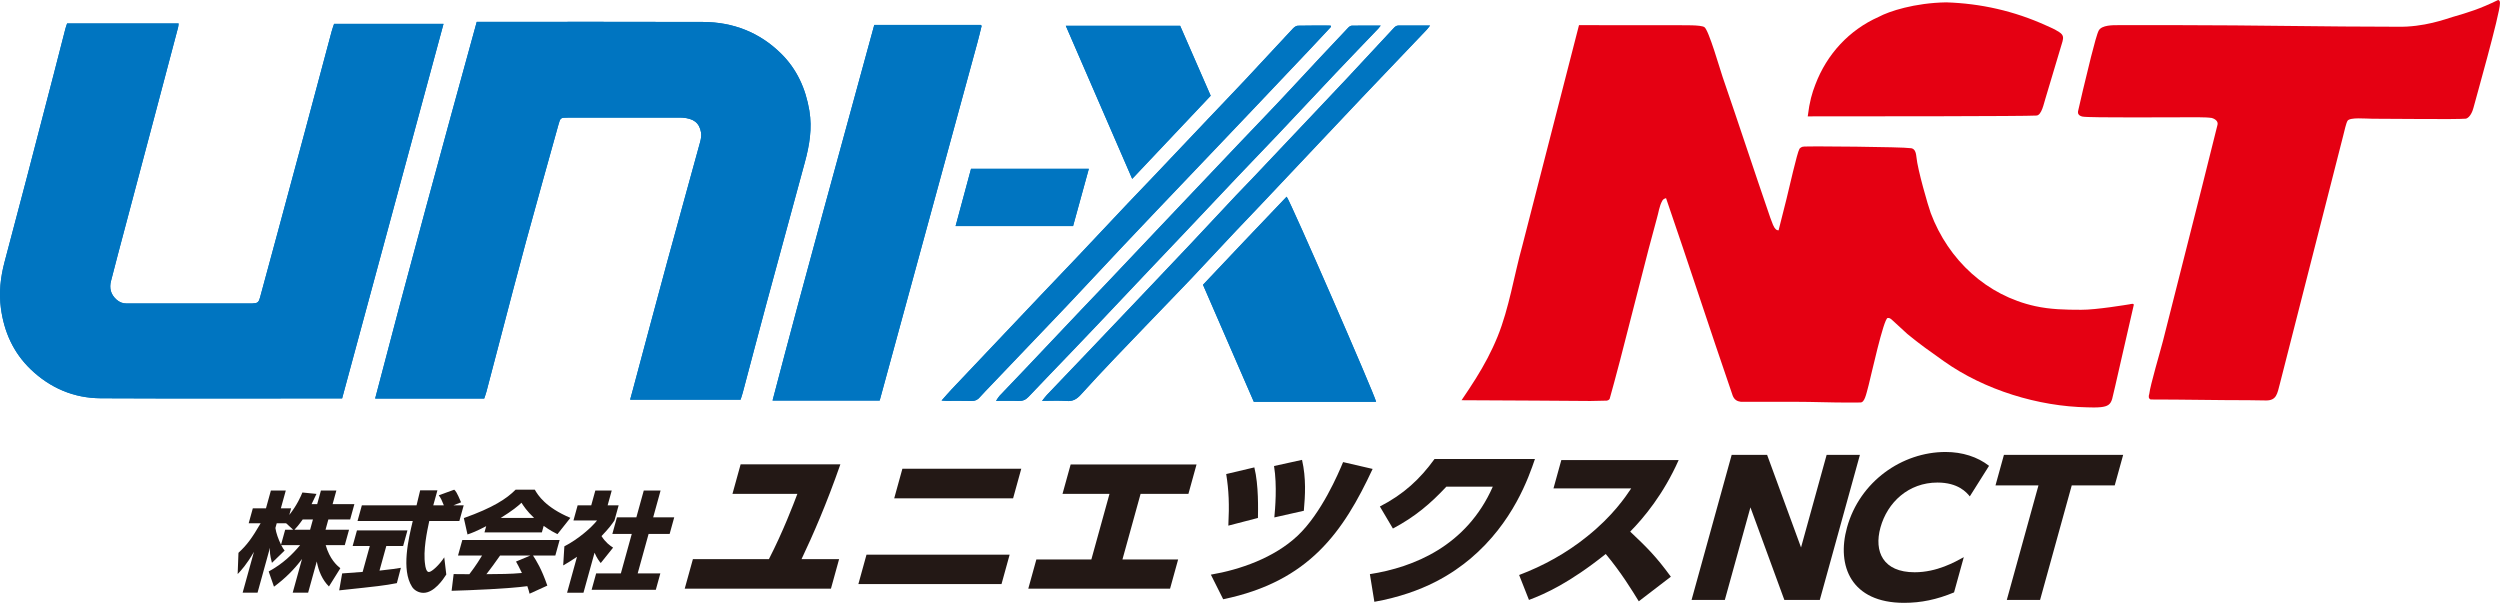
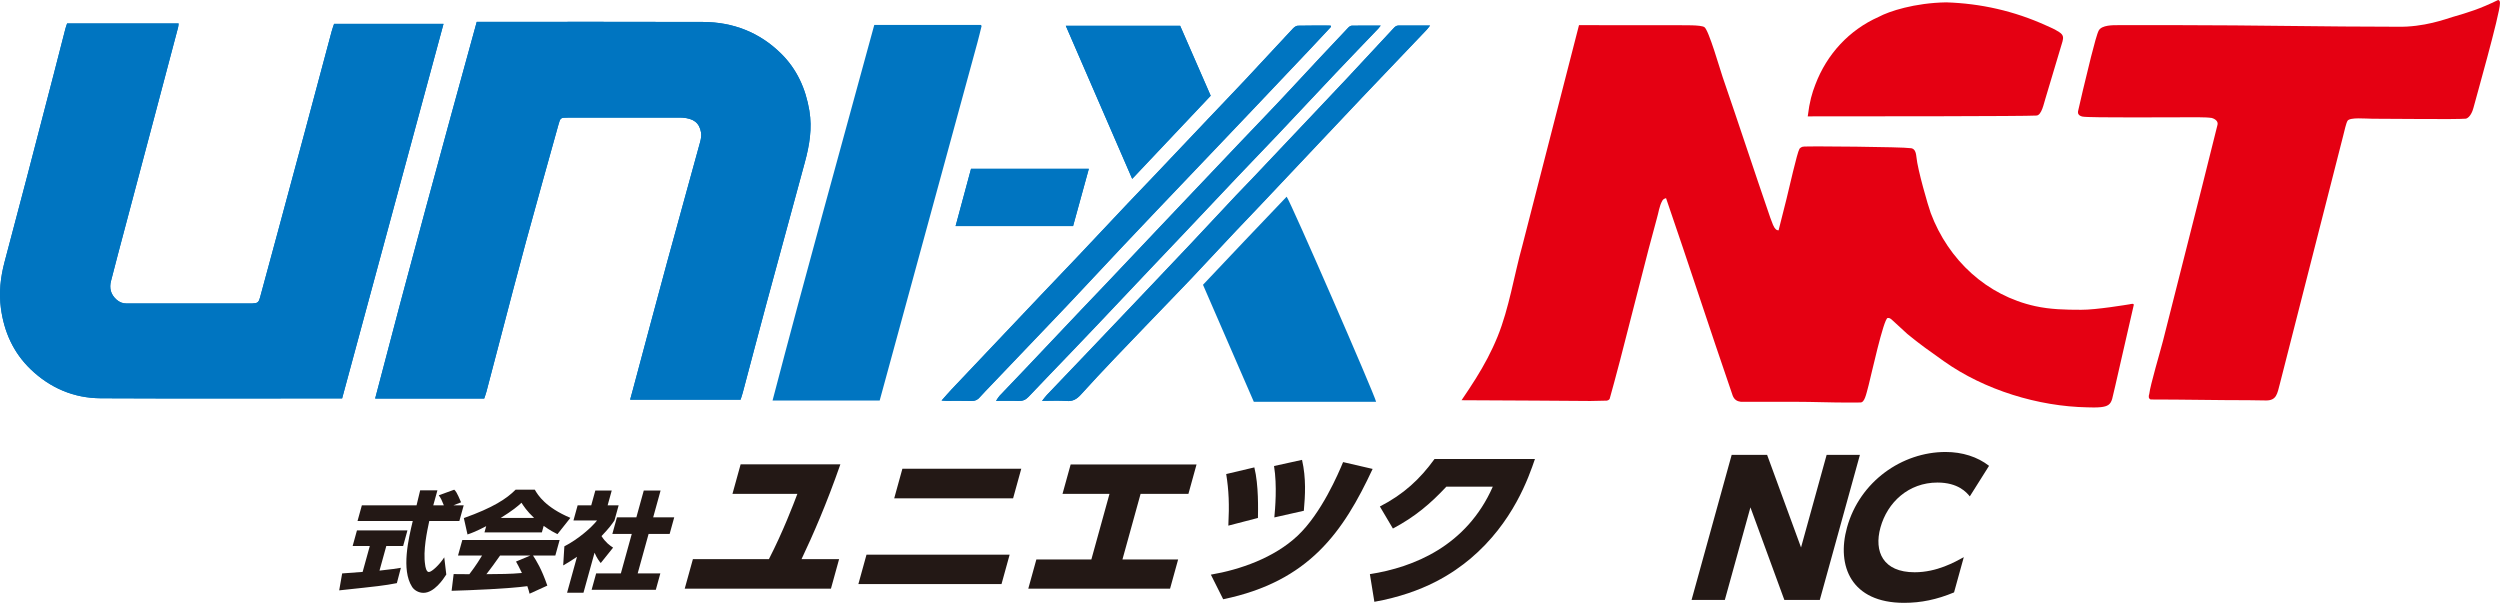
<svg xmlns="http://www.w3.org/2000/svg" id="_レイヤー_2" data-name="レイヤー 2" viewBox="0 0 608.078 146.629">
  <g id="_レイヤー_2-2" data-name=" レイヤー 2">
    <g>
-       <path d="M77.146,122.626l.913-3.308h3.752l-.911,3.308h5.297l-1.029,3.725h-5.301l-.688,2.494h5.72l-1.038,3.754h-4.642c.979,3.386,2.662,4.882,3.561,5.617l-2.771,4.436c-1.606-1.601-2.532-3.754-2.961-6.09l-2.1,7.586h-3.752l2.264-8.19c-1.883,2.546-4.219,4.83-6.822,6.744l-1.288-3.699c3.554-1.942,5.739-4.148,7.649-6.404h-4.592c.375.734.545.972.819,1.313l-3.085,2.992c-.528-2.075-.516-2.599-.48-3.676l-3.018,10.92h-3.624l2.744-9.922c-1.726,3.018-3.11,4.516-3.96,5.406l.196-5.168c2.086-1.942,3.213-3.464,5.398-7.193h-2.91l1.002-3.622h3.199l1.197-4.331h3.624l-1.199,4.331h2.494l-.442,1.601c1.934-2.441,2.858-4.646,3.186-5.459l3.424.341c-.286.654-.6,1.311-1.189,2.494h1.366ZM71.306,128.844l-1.715-1.574h-2.283l-.32,1.155c.164,1.208.684,2.652,1.368,4.068l1.008-3.649h1.942ZM75.427,128.844l.688-2.494h-2.492c-.871,1.263-1.671,2.153-2.003,2.494h3.807Z" fill="#231815" />
      <path d="M83.224,139.474c.164-.027,4.495-.316,4.981-.368l1.742-6.296h-4.173l1.052-3.807h12.281l-1.052,3.807h-4.095l-1.654,5.981c3.028-.314,4.265-.524,5.202-.682l-.979,3.727c-3.131.604-4.428.734-14.026,1.759l.72-4.12ZM110.291,122.913h2.494l-1.052,3.807h-7.323c-.539,2.519-1.549,7.216-1.002,10.654.046.393.248,1.759.903,1.759.709,0,2.626-1.812,3.744-3.571l.497,4.175c-.745,1.181-2.963,4.461-5.564,4.461-1.204,0-2.277-.682-2.767-1.471-2.658-4.146-.856-11.705.175-16.008h-13.434l1.052-3.807h13.304c.091-.419.827-3.464.878-3.647h4.198l-1.008,3.647h2.572c-.408-.995-.713-1.784-1.242-2.439l3.763-1.366c.314.29.589.524,1.671,3.07l-1.856.734Z" fill="#231815" />
      <path d="M128.807,144.408c-.126-.499-.261-1.05-.543-1.837-4.634.631-13.657.995-18.417,1.128l.495-4.068c.124.027,3.457.027,3.826.027.326-.421,1.677-2.178,3.089-4.541h-5.85l1.044-3.777h23.668l-1.044,3.777h-5.431c.825,1.286,2.056,3.201,3.485,7.321l-4.32,1.97ZM118.26,127.979c-2.42,1.26-3.474,1.652-4.548,2.02l-.892-3.988c7.102-2.519,10.44-4.724,12.588-6.905h4.672c.758,1.338,2.614,4.306,8.655,6.852l-3.144,3.963c-.692-.341-1.797-.892-3.35-2.02l-.444,1.599h-13.958l.421-1.521ZM129.014,135.117h-7.374c-1.555,2.205-2.058,2.887-3.329,4.541,3.104-.027,5.941-.027,8.636-.29-.697-1.469-1.086-2.153-1.437-2.78l3.504-1.471ZM129.912,125.984c-1.812-1.705-2.59-2.965-3.07-3.7-.854.812-2.182,1.915-5.063,3.7h8.133Z" fill="#231815" />
      <path d="M141.918,144.172h-3.988l2.416-8.74c-1.332.918-2.458,1.574-3.361,2.098l.284-4.644c3.426-1.759,6.624-4.594,7.959-6.298h-5.745l1.016-3.676h3.308l.993-3.594h3.99l-.995,3.594h2.677l-1.019,3.676c-.659.972-1.349,1.942-3.15,3.805,1.01,1.574,2.02,2.285,2.82,2.809l-3.009,3.752c-.404-.524-.93-1.181-1.503-2.519l-2.694,9.737ZM156.583,119.318h4.091l-1.799,6.509h5.118l-1.117,4.043h-5.118l-2.656,9.604h5.511l-1.1,3.99h-15.615l1.103-3.99h6.01l2.654-9.604h-4.724l1.117-4.043h4.726l1.799-6.509Z" fill="#231815" />
      <path d="M204.098,135.993l-1.986,7.186h-35.566l1.991-7.186h18.487c3.405-6.608,5.983-13.378,6.921-15.871h-15.787l1.987-7.186h24.261c-3.392,9.72-6.654,17.157-9.447,23.058h9.139Z" fill="#231815" />
      <path d="M245.575,134.913l-1.974,7.144h-34.815l1.974-7.144h34.815ZM248.405,114.015l-1.986,7.189h-28.918l1.987-7.189h28.918Z" fill="#231815" />
      <polygon points="273.014 136.076 286.56 136.076 284.597 143.18 250.11 143.18 252.076 136.076 265.453 136.076 269.864 120.122 258.437 120.122 260.415 112.976 291.034 112.976 289.06 120.122 277.427 120.122 273.014 136.076" fill="#231815" />
      <path d="M294.518,139.773c7.064-1.204,15.377-4.07,21.107-9.472,5.783-5.444,9.926-15.164,11.058-17.906l7.184,1.662c-7.134,15.286-15.421,27.376-36.351,31.698l-2.999-5.983ZM298.771,127.85c.261-5.152.12-8.558-.52-12.546l6.843-1.62c1.08,4.362.903,10.261.88,12.298l-7.203,1.869ZM309.958,125.855c.187-2.035.713-7.685-.074-12.504l6.81-1.496c1.033,4.529.76,8.683.44,12.38l-7.176,1.62Z" fill="#231815" />
      <path d="M333.196,139.649c10.68-1.662,23.544-6.856,29.897-21.271h-11.3c-3.786,4.07-7.643,7.353-12.995,10.179l-3.171-5.362c5.76-2.948,9.785-6.688,13.289-11.549h24.43c-1.509,4.404-5.271,15.454-15.724,24.263-4.045,3.365-11.092,8.268-23.335,10.469l-1.09-6.73Z" fill="#231815" />
-       <path d="M408.307,111.896c-3.723,8.352-8.441,14-11.793,17.407,4.215,3.988,6.303,6.067,9.891,10.97l-7.803,5.981c-1.662-2.7-4.232-6.938-8.037-11.507-8.796,7.02-14.684,9.678-18.672,11.174l-2.393-6.065c5.844-2.203,11.523-5.318,16.555-9.39,6.239-4.985,9.367-9.68,10.707-11.675h-18.906l1.909-6.896h28.542Z" fill="#231815" />
      <polygon points="429.815 110.635 438.068 133.158 444.295 110.635 452.389 110.635 442.631 145.927 434.011 145.927 425.758 123.406 419.531 145.927 411.44 145.927 421.198 110.635 429.815 110.635" fill="#231815" />
      <path d="M475.285,144.091c-4.203,1.751-8.051,2.538-12.161,2.538-12.864,0-16.465-8.967-13.876-18.325,3.096-11.197,13.39-18.369,23.977-18.369,4.068,0,7.765,1.183,10.572,3.369l-4.68,7.433c-.783-.962-2.83-3.365-7.862-3.365-7.043,0-12.178,4.811-13.87,10.932-1.62,5.861.619,10.888,8.316,10.888,5.425,0,9.79-2.492,11.953-3.672l-2.369,8.571Z" fill="#231815" />
-       <polygon points="496.208 145.928 488.114 145.928 495.816 118.069 485.364 118.069 487.418 110.636 516.42 110.636 514.366 118.069 503.91 118.069 496.208 145.928" fill="#231815" />
      <path d="M607.629,0c.189,0,.52.263.435.852,0,2.523-6.018,23.716-6.446,25.385-.194.783-.787,2.29-1.797,2.626-2.485.212-17.186.015-22.799.015-1.532,0-5.454-.406-6.025.501-.364.579-.766,2.494-1.063,3.641-.819,3.27-14.341,56.12-15.402,60.345-.633,2.437-.821,4.038-3.331,4.038-.922,0-2.797-.059-4.167-.059-8.203,0-15.907-.177-23.929-.177-.587-.253-.503-.842-.337-1.347.244-2.174,2.694-10.379,3.333-12.889,3.173-12.536,6.351-25.065,9.524-37.605,1.279-5.118,2.437-9.747,3.714-14.863.253-.758-.252-1.431-1.347-1.768-1.683-.252-4.398-.141-6.225-.168-2.256-.03-23.721.168-25.234-.168-.962-.213-1.178-.758-1.094-1.263.446-1.928.747-3.228,1.193-5.164.876-3.567,3.087-13.154,3.853-14.518.757-1.347,3.472-1.296,4.766-1.296h15.107c17.273,0,35.385.385,52.731.385,6.465.154,11.881-1.907,13.493-2.384,3.834-1.109,6.515-1.919,11.042-4.118" fill="#e50012" />
      <path d="M473.374.574c8.365.263,16.528,2.085,24.362,5.646,1.193.539,1.917.812,3.163,1.614,1.178.758.926,1.513.76,2.264-1.391,4.657-2.784,9.312-4.177,13.965-.333.991-.871,3.958-2.134,4.043-2.864.191-41.433.2-55.652.2.459-3.725,1.05-5.644,1.846-7.719,2.805-7.426,8.262-13.312,15.413-16.479,2.502-1.359,8.739-3.407,16.42-3.533" fill="#e50012" />
      <path d="M384.055,6.118c8.034.011,16.069.013,24.097.017,1.261.038,5.503-.13,6.414.467,1.056.703,3.786,10.253,4.434,12.14,3.998,11.614,7.635,22.736,11.593,34.234.219.564.438,1.141.652,1.707.455,1.042.846,1.324,1.357,1.353.636-2.502,1.271-5.006,1.898-7.519.676-2.679,2.582-11.298,3.186-12.321.141-.151.461-.547,1.134-.547,1.345-.111,23.834.057,25.909.394,1.288.057,1.324,1.677,1.414,2.22.267,2.938,2.83,11.841,3.472,13.559,4.312,11.486,13.655,20.065,25.396,22.639,3.691.81,7.342.888,11.179.888,3.626.034,11.359-1.271,11.778-1.334.381-.074,1.109-.295,1.023.189-1.5,6.378-4.888,21.547-5.244,22.814-.4,1.412-1.155,1.833-2.748,2.012-1.128.126-2.437.063-3.34.046-11.808-.225-24.905-4.158-34.886-11.242-3.001-2.13-6.048-4.266-8.855-6.612-1.277-1.172-2.553-2.342-3.836-3.521-.335-.269-.585-.41-.953-.356-.981.137-4.089,14.329-4.619,16.324-.659,2.489-.995,4.228-2.005,4.228-.922,0-1.799.019-2.999.019-4.335,0-8.483-.185-12.689-.185h-13.386c-.926-.116-1.601-.507-1.993-1.517-5.692-16.538-10.535-31.545-16.206-48.018-.385.105-.718.276-.896.604-.766,1.338-.913,2.921-1.359,4.394-.659,2.452-1.319,4.916-1.982,7.374-2.311,8.992-4.615,17.992-6.926,26.987-.638,2.462-2.34,8.777-2.557,9.474-.19.252-.37.349-.709.419-1.326.025-2.649.055-3.969.084-2.172,0-23.232-.185-31.343-.185,1.122-1.635,2.513-3.754,3.487-5.309,2.045-3.277,3.815-6.572,5.276-10.164,2.832-6.984,3.983-14.798,6.029-22.142,4.588-17.868,9.181-35.743,13.773-53.611" fill="#e50012" />
      <path d="M43.448,5.706h-27.125c-.145.44-.305.848-.415,1.271-.951,3.683-1.881,7.374-2.839,11.056-2.172,8.373-4.341,16.744-6.534,25.114-1.801,6.886-3.641,13.763-5.448,20.648-.958,3.659-1.376,7.334-.871,11.147.77,5.814,3.072,10.88,7.266,14.903,4.705,4.512,10.463,6.995,17.012,7.026,19.08.093,38.159.032,57.237.032h1.484c8.239-30.431,16.435-60.709,24.663-91.099h-26.62c-.194.596-.417,1.191-.583,1.803-2.189,8.165-4.36,16.334-6.553,24.497-2.205,8.211-4.423,16.42-6.641,24.632-1.404,5.2-2.811,10.402-4.228,15.6-.335,1.229-.598,1.418-1.862,1.471-.347.015-.694.004-1.04.004h-24.383c-1.734,0-3.468-.013-5.202.002-.943.008-1.728-.314-2.426-.939-1.397-1.252-1.803-2.767-1.33-4.562.57-2.151,1.107-4.31,1.677-6.46,2.965-11.183,5.937-22.363,8.904-33.544,1.913-7.216,3.824-14.43,5.728-21.648.076-.278.08-.572.13-.955" fill="#0075c1" />
      <path d="M115.959,5.321c-8.422,30.551-16.736,60.987-24.712,91.622h26.526c.194-.589.404-1.141.553-1.709,1.096-4.158,2.178-8.319,3.272-12.477,2.102-7.982,4.16-15.974,6.328-23.942,2.582-9.489,5.259-18.954,7.889-28.432.482-1.738.509-1.772,2.338-1.772,9.017-.002,18.035-.002,27.052-.002.248,0,.497-.01.743.006,2.746.189,4.148,1.233,4.564,3.586.131.741-.01,1.576-.213,2.319-2.668,9.775-5.4,19.531-8.058,29.31-2.774,10.206-5.486,20.429-8.228,30.646-.238.894-.486,1.784-.747,2.744h26.86c.196-.627.396-1.185.547-1.757,1.919-7.212,3.809-14.432,5.753-21.637,3.091-11.454,6.208-22.9,9.333-34.343,1.128-4.131,1.829-8.251,1.101-12.58-.899-5.347-3.024-10.059-6.86-13.851-5.24-5.179-11.696-7.687-19.028-7.71-17.738-.063-35.476-.021-53.213-.021h-1.801Z" fill="#0075c1" />
      <path d="M213.966,97.418c7.944-29.089,15.861-58.075,23.773-87.062.362-1.33.68-2.677,1.012-4.017l-.05-.137-.135-.143h-25.913c-8.272,30.404-16.747,60.747-24.743,91.359h26.056Z" fill="#0075c1" />
-       <path d="M334.717,97.737c-.427-1.915-20.81-48.685-21.763-49.897-6.81,7.115-13.563,14.24-20.347,21.429,4.144,9.539,8.253,19.005,12.365,28.468h29.745Z" fill="#0075c1" />
      <path d="M323.747,6.512l-.105-.293c-2.662,0-5.328-.031-7.99.034-.41.01-.89.389-1.204.724-3.855,4.114-7.67,8.264-11.526,12.38-2.946,3.14-5.934,6.239-8.895,9.362-4.394,4.632-8.779,9.27-13.173,13.899-2.182,2.298-4.388,4.571-6.564,6.871-4.045,4.278-8.068,8.577-12.115,12.854-3.026,3.199-6.082,6.37-9.116,9.564-4.497,4.737-8.984,9.482-13.476,14.221-2.723,2.875-5.455,5.741-8.169,8.622-.762.808-1.484,1.658-2.393,2.677.585.034.909.067,1.233.069,2.031.004,4.066-.038,6.094.023.831.023,1.401-.269,1.93-.859.892-.993,1.825-1.951,2.746-2.917,5.196-5.442,10.391-10.88,15.587-16.322,1.092-1.145,2.193-2.285,3.275-3.441,4.47-4.76,8.931-9.529,13.405-14.285,2.614-2.776,5.236-5.539,7.864-8.297,5.116-5.379,10.242-10.747,15.364-16.122,2.9-3.045,5.802-6.088,8.697-9.139,4.531-4.775,9.059-9.55,13.58-14.331,1.663-1.757,3.302-3.531,4.952-5.297" fill="#0075c1" />
      <path d="M259.235,6.271c5.393,12.431,10.732,24.739,16.151,37.231,6.444-6.822,12.746-13.498,19.091-20.215-2.496-5.716-4.964-11.372-7.429-17.016h-27.813Z" fill="#0075c1" />
      <path d="M253.471,97.499c2.239,0,4.118-.116,5.974.036,1.515.124,2.489-.492,3.445-1.542,2.689-2.965,5.421-5.896,8.184-8.794,4.954-5.192,9.941-10.349,14.914-15.52,1.199-1.248,2.414-2.487,3.598-3.75,3.691-3.927,7.365-7.87,11.061-11.795,2.035-2.161,4.102-4.291,6.141-6.45,4.96-5.246,9.912-10.501,14.867-15.753,3.327-3.525,6.646-7.06,9.985-10.572,5.112-5.377,10.244-10.737,15.362-16.109.25-.263.457-.566.829-1.033-2.723,0-5.194.008-7.664-.006-.56-.004-.869.301-1.225.684-3.691,3.996-7.399,7.976-11.117,11.947-2.601,2.778-5.225,5.539-7.843,8.306-5.166,5.465-10.33,10.926-15.501,16.385-1.292,1.364-2.624,2.694-3.91,4.066-3.624,3.855-7.224,7.734-10.85,11.587-3.594,3.815-7.21,7.614-10.821,11.416-4.771,5.021-9.541,10.04-14.32,15.055-3.308,3.472-6.633,6.934-9.941,10.408-.337.354-.619.758-1.168,1.437" fill="#0075c1" />
      <path d="M335.835,6.225c-2.525,0-4.781-.017-7.037.021-.292.006-.642.248-.863.48-2.319,2.437-4.623,4.886-6.921,7.344-3.375,3.613-6.728,7.25-10.12,10.85-3.087,3.276-6.221,6.511-9.325,9.775-4.67,4.912-9.333,9.83-14,14.747-1.871,1.974-3.746,3.946-5.617,5.922-4.287,4.526-8.567,9.057-12.856,13.582-2.077,2.191-4.171,4.362-6.25,6.553-4.423,4.667-8.838,9.343-13.264,14.009-2.146,2.262-4.312,4.503-6.456,6.768-.28.301-.478.678-.857,1.225,1.989,0,3.712-.059,5.427.021,1.025.046,1.766-.255,2.473-1.002,3.466-3.668,6.978-7.294,10.473-10.939,2.088-2.18,4.175-4.36,6.25-6.551,4.356-4.596,8.702-9.202,13.053-13.798,2.792-2.946,5.596-5.88,8.384-8.828,4.249-4.491,8.485-8.996,12.74-13.483,3.203-3.373,6.444-6.711,9.64-10.09,4.727-4.994,9.413-10.023,14.142-15.017,3.436-3.628,6.909-7.222,10.364-10.833.156-.162.288-.349.619-.755" fill="#0075c1" />
-       <path d="M236.183,41.064c-1.267,4.691-2.498,9.255-3.756,13.927h28.577c1.282-4.657,2.546-9.251,3.832-13.927h-28.653Z" fill="#0075c1" />
+       <path d="M236.183,41.064c-1.267,4.691-2.498,9.255-3.756,13.927h28.577c1.282-4.657,2.546-9.251,3.832-13.927h-28.653" fill="#0075c1" />
      <path d="M43.448,5.706c-.05.383-.055.678-.13.955-1.904,7.218-3.815,14.432-5.728,21.648-2.967,11.181-5.939,22.361-8.904,33.544-.57,2.151-1.107,4.31-1.677,6.46-.473,1.795-.067,3.31,1.33,4.562.699.625,1.484.947,2.426.939,1.734-.015,3.468-.002,5.202-.002h24.383c.345,0,.692.01,1.04-.004,1.265-.053,1.528-.242,1.862-1.471,1.416-5.198,2.824-10.4,4.228-15.6,2.218-8.211,4.436-16.42,6.641-24.632,2.193-8.163,4.365-16.332,6.553-24.497.166-.612.389-1.208.583-1.803h26.62c-8.228,30.389-16.425,60.667-24.663,91.099h-1.484c-19.078,0-38.157.061-57.237-.032-6.549-.032-12.306-2.515-17.012-7.026-4.194-4.024-6.496-9.089-7.266-14.903-.505-3.813-.086-7.487.871-11.147,1.808-6.886,3.647-13.763,5.448-20.648,2.193-8.369,4.362-16.74,6.534-25.114.958-3.683,1.888-7.374,2.839-11.056.109-.423.269-.831.415-1.271h27.125Z" fill="#0075c1" />
      <path d="M115.959,5.321h1.801c17.738,0,35.476-.042,53.213.021,7.332.023,13.788,2.532,19.028,7.71,3.836,3.792,5.962,8.504,6.86,13.851.728,4.329.027,8.449-1.101,12.58-3.125,11.444-6.242,22.889-9.333,34.343-1.944,7.205-3.834,14.425-5.753,21.637-.151.572-.351,1.13-.547,1.757h-26.86c.261-.96.509-1.85.747-2.744,2.742-10.217,5.455-20.44,8.228-30.646,2.658-9.779,5.389-19.535,8.058-29.31.202-.743.343-1.578.213-2.319-.417-2.353-1.818-3.396-4.564-3.586-.246-.017-.495-.006-.743-.006-9.017,0-18.035,0-27.052.002-1.829,0-1.856.034-2.338,1.772-2.631,9.478-5.307,18.944-7.889,28.432-2.168,7.967-4.226,15.96-6.328,23.942-1.094,4.158-2.176,8.319-3.272,12.477-.149.568-.36,1.12-.553,1.709h-26.526c7.976-30.636,16.29-61.071,24.712-91.622" fill="#0075c1" />
-       <path d="M213.966,97.418h-26.056c7.997-30.612,16.471-60.955,24.743-91.359h25.913l.135.143.05.137c-.333,1.34-.65,2.687-1.012,4.017-7.912,28.988-15.829,57.974-23.773,87.062" fill="#0075c1" />
      <path d="M334.717,97.737h-29.745c-4.112-9.463-8.222-18.929-12.365-28.468,6.785-7.189,13.537-14.314,20.347-21.429.953,1.212,21.336,47.982,21.763,49.897" fill="#0075c1" />
      <path d="M323.747,6.512c-1.65,1.766-3.289,3.54-4.952,5.297-4.52,4.781-9.049,9.556-13.58,14.331-2.896,3.051-5.797,6.094-8.697,9.139-5.122,5.375-10.248,10.743-15.364,16.122-2.628,2.759-5.25,5.522-7.864,8.297-4.474,4.756-8.935,9.524-13.405,14.285-1.082,1.155-2.182,2.296-3.275,3.441-5.196,5.442-10.391,10.88-15.587,16.322-.922.966-1.854,1.923-2.746,2.917-.528.589-1.099.882-1.93.859-2.029-.061-4.064-.019-6.094-.023-.324-.002-.648-.036-1.233-.069.909-1.019,1.631-1.869,2.393-2.677,2.715-2.881,5.446-5.747,8.169-8.622,4.493-4.739,8.979-9.484,13.476-14.221,3.035-3.194,6.09-6.366,9.116-9.564,4.047-4.276,8.07-8.575,12.115-12.854,2.176-2.3,4.381-4.573,6.564-6.871,4.394-4.63,8.779-9.268,13.173-13.899,2.961-3.123,5.949-6.223,8.895-9.362,3.855-4.116,7.67-8.266,11.526-12.38.314-.335.793-.713,1.204-.724,2.662-.065,5.328-.034,7.99-.034l.105.293Z" fill="#0075c1" />
      <path d="M259.235,6.271h27.813c2.464,5.644,4.933,11.3,7.429,17.016-6.345,6.717-12.647,13.392-19.091,20.215-5.419-12.492-10.758-24.8-16.151-37.231" fill="#0075c1" />
      <path d="M253.471,97.499c.549-.68.831-1.084,1.168-1.437,3.308-3.474,6.633-6.936,9.941-10.408,4.779-5.015,9.55-10.034,14.32-15.055,3.611-3.803,7.226-7.601,10.821-11.416,3.626-3.853,7.226-7.731,10.85-11.587,1.286-1.372,2.618-2.702,3.91-4.066,5.17-5.459,10.335-10.92,15.501-16.385,2.618-2.767,5.242-5.528,7.843-8.306,3.718-3.971,7.426-7.95,11.117-11.947.356-.383.665-.688,1.225-.684,2.471.015,4.941.006,7.664.006-.372.467-.579.77-.829,1.033-5.118,5.372-10.25,10.732-15.362,16.109-3.34,3.512-6.658,7.048-9.985,10.572-4.956,5.253-9.907,10.507-14.867,15.753-2.039,2.159-4.106,4.289-6.141,6.45-3.695,3.925-7.369,7.868-11.061,11.795-1.185,1.263-2.399,2.502-3.598,3.75-4.973,5.17-9.96,10.328-14.914,15.52-2.763,2.898-5.494,5.829-8.184,8.794-.955,1.05-1.93,1.667-3.445,1.542-1.856-.151-3.735-.036-5.974-.036" fill="#0075c1" />
      <path d="M335.835,6.225c-.33.406-.463.593-.619.755-3.455,3.611-6.928,7.205-10.364,10.833-4.729,4.994-9.415,10.023-14.142,15.017-3.197,3.38-6.437,6.717-9.64,10.09-4.255,4.487-8.491,8.992-12.74,13.483-2.788,2.948-5.591,5.882-8.384,8.828-4.352,4.596-8.697,9.202-13.053,13.798-2.075,2.191-4.163,4.371-6.25,6.551-3.495,3.645-7.007,7.271-10.473,10.939-.707.747-1.448,1.048-2.473,1.002-1.715-.08-3.439-.021-5.427-.021.379-.547.577-.924.857-1.225,2.144-2.264,4.31-4.505,6.456-6.768,4.426-4.665,8.84-9.341,13.264-14.009,2.079-2.191,4.173-4.362,6.25-6.553,4.289-4.524,8.569-9.055,12.856-13.582,1.871-1.976,3.746-3.948,5.617-5.922,4.667-4.918,9.331-9.836,14-14.747,3.104-3.264,6.237-6.498,9.325-9.775,3.392-3.601,6.745-7.237,10.12-10.85,2.298-2.458,4.602-4.907,6.921-7.344.221-.232.57-.473.863-.48,2.256-.038,4.512-.021,7.037-.021" fill="#0075c1" />
      <path d="M236.183,41.064h28.653c-1.286,4.676-2.551,9.27-3.832,13.927h-28.577c1.258-4.672,2.489-9.236,3.756-13.927" fill="#0075c1" />
    </g>
  </g>
</svg>